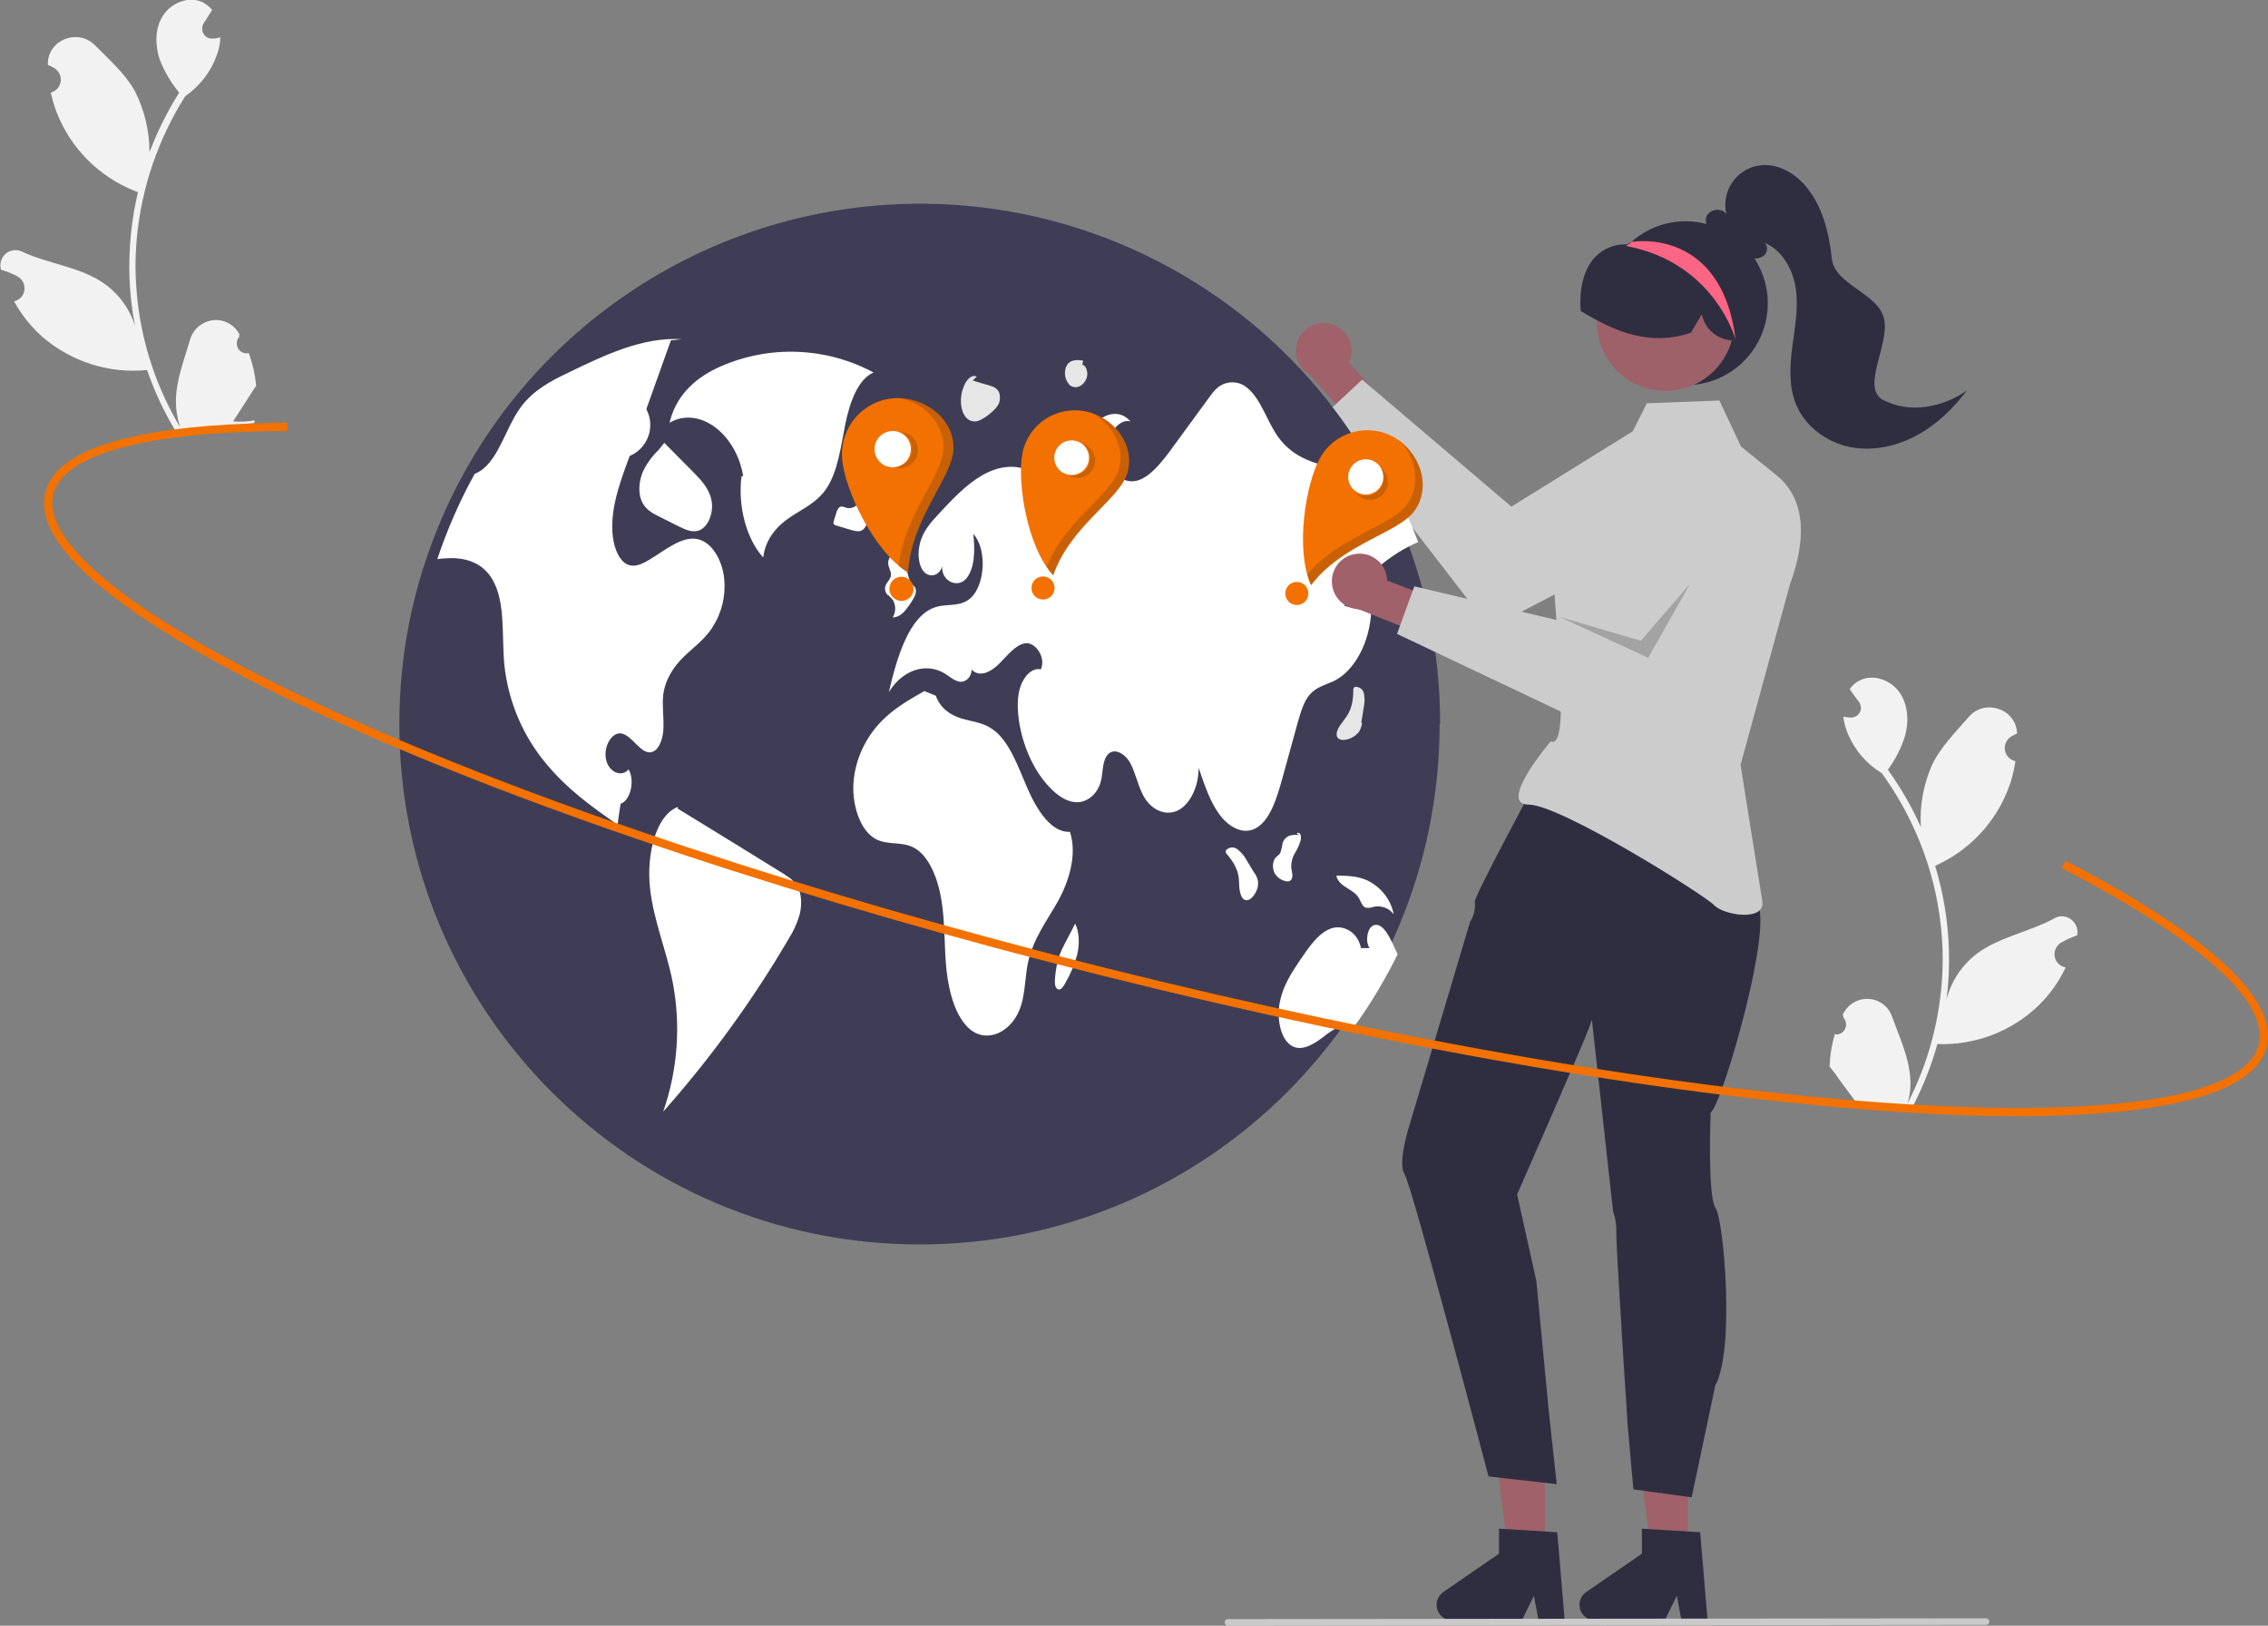
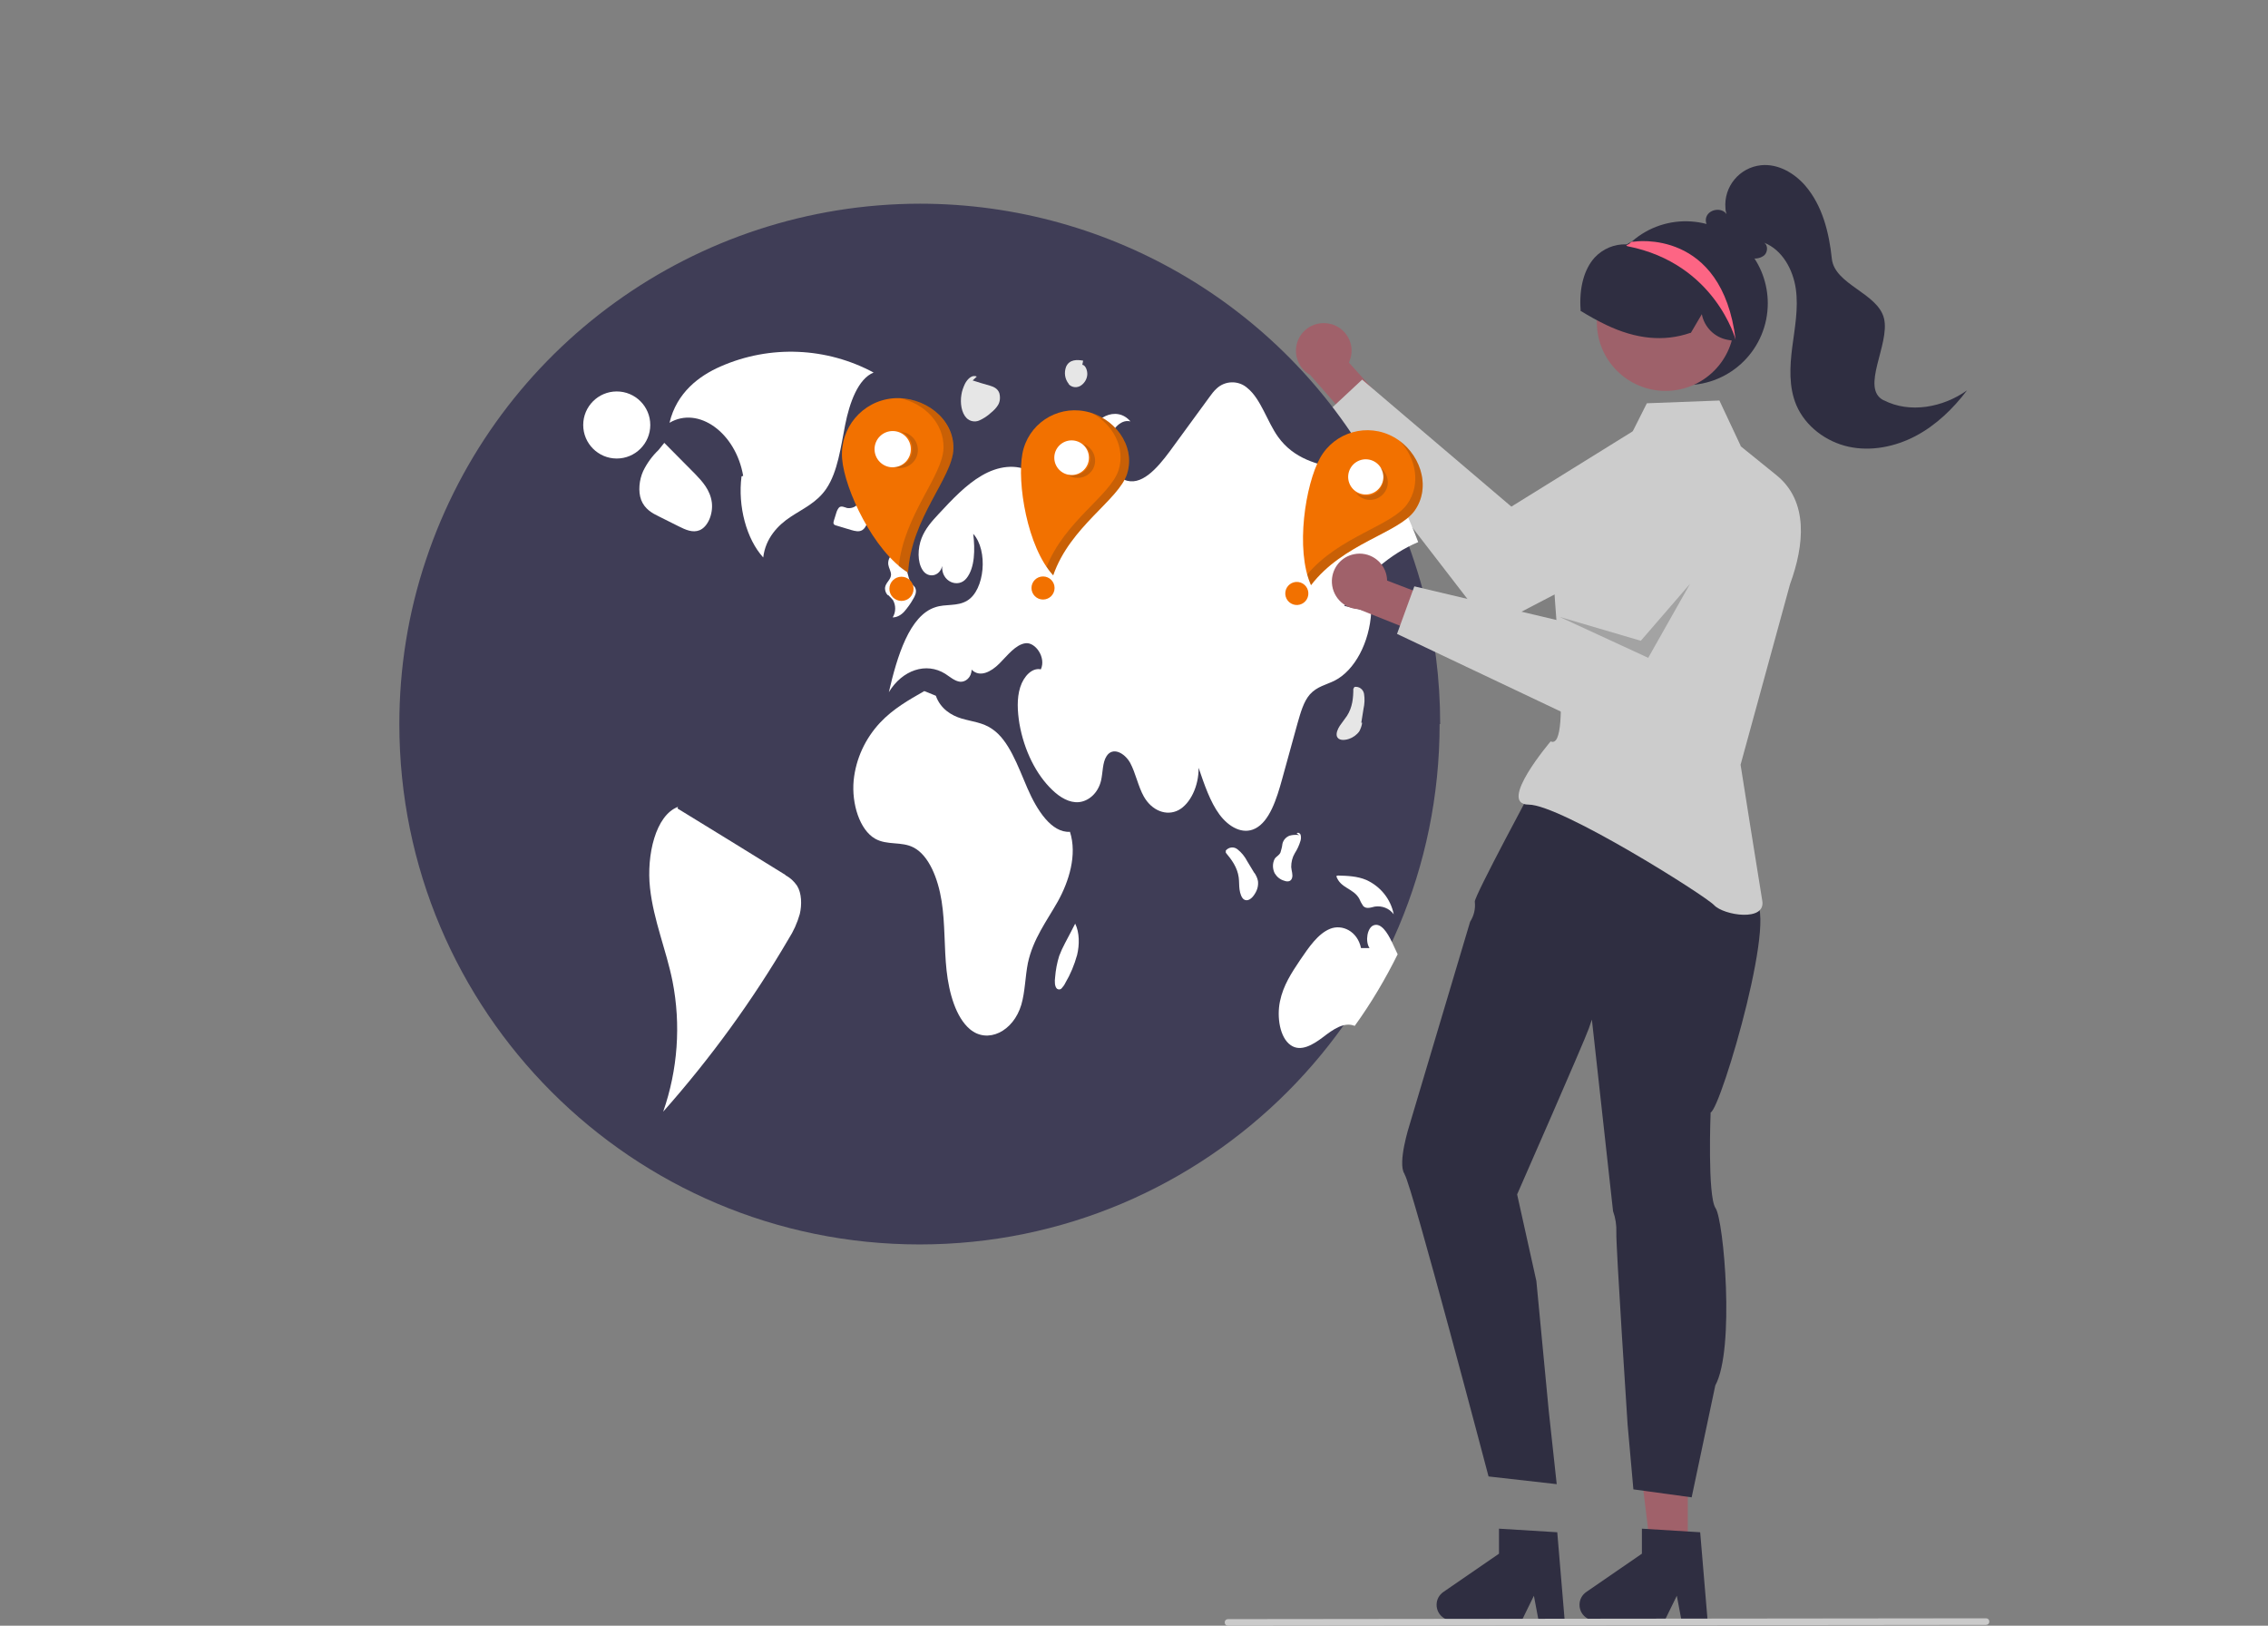
<svg xmlns="http://www.w3.org/2000/svg" id="Layer_1" x="0px" y="0px" viewBox="0 0 825.2 591.4" style="enable-background:new 0 0 825.2 591.4;" xml:space="preserve">
  <rect x="0" y="0" width="825.2" height="591.4" fill="#808080" stroke="none" />
  <style type="text/css">	.st0{fill:#F2F2F2;}	.st1{fill:#A0616A;}	.st2{fill:#CCCCCC;}	.st3{fill:#3F3D56;}	.st4{fill:#FFFFFF;}	.st5{fill:#E6E6E6;}	.st6{fill:#2F2E41;}	.st7{fill:#F27100;}	.st8{opacity:0.2;fill:#231F20;enable-background:new    ;}	.st9{fill:#9E616A;}	.st10{fill:#FD6584;}	.st11{opacity:0.2;enable-background:new    ;}	.st12{fill:#CACACA;}</style>
-   <path class="st0" d="M667.8,376.3c2,0.2,3.7-1.3,3.9-3.3c0-1.1-0.3-2.1-1-2.9c0-0.4-0.1-0.6-0.2-1c0,0,0-0.2,0.1-0.2 c2.3-4.8,8.1-6.9,12.9-4.6c2.3,1.1,4.1,3.1,4.9,5.5c2.6,7.2,6,14.4,6.6,21.9c0.3,3.3,0,6.6-1,9.8c7.6-14.7,11.9-30.8,12.7-47.3 c0.2-4.1,0.2-8.3-0.1-12.4c-0.2-3.4-0.6-6.8-1.1-10.1c-2.8-18.2-10-35.5-20.8-50.4c-5.4-3.3-9.7-8.2-12.2-14 c-0.9-2.1-1.6-4.3-1.8-6.6c0.6,0.1,1.3,0.2,1.9,0.3c0.2,0,0.4,0,0.6,0l0,0c2,0.2,3.7-1.3,3.9-3.2c0-0.9-0.2-1.7-0.7-2.5 c-0.3-0.3-0.5-0.7-0.8-1c-0.4-0.5-0.8-1.1-1.2-1.6c0,0,0-0.1-0.1-0.2c-0.4-0.6-0.9-1.2-1.3-1.8c0.9-1.3,2.1-2.4,3.5-3.1 c4.9-2.6,11.3-0.3,14.5,4.1c3.2,4.4,3.6,10.5,2.2,15.8c-1.4,4.5-3.5,8.7-6.3,12.5c0.2,0.3,0.5,0.7,0.7,1c4.4,6.3,8.2,12.9,11.3,19.9 c-0.5-7.7,0.9-15.4,4-22.5c3.1-6.6,8.6-12,13.4-17.6c5.8-6.7,17-3.1,17.6,5.7c0,0,0,0.2,0,0.3c-0.7,0.4-1.4,0.7-2.1,1.1 c-2.3,1.4-3.1,4.4-1.7,6.7c0.7,1.2,1.9,2,3.2,2.3l0,0c-0.4,2.5-0.9,4.9-1.6,7.2c-4.2,13.3-13.8,24.3-26.4,30.3 c-0.4,0.2-0.8,0.4-1.2,0.6c3,9.9,4.7,20.2,5,30.6c0.2,6.1-0.1,12.2-0.9,18.3v-0.2c1.7-6.7,5.6-12.6,11.1-16.8 c8.2-6.1,19.4-8,28.1-12.8c2.7-1.6,6.1-0.6,7.7,2.1c0.7,1.2,0.9,2.5,0.7,3.8v0.2c-1.3,0.5-2.5,1-3.8,1.6c-0.7,0.4-1.4,0.7-2.1,1.1 c-2.3,1.4-3.1,4.4-1.7,6.7c0.7,1.2,1.9,2,3.2,2.3l0,0c0,0,0.1,0,0.2,0c-2.4,5.1-5.7,9.7-9.6,13.6c-9.9,9.7-23.3,14.8-37.1,14.3l0,0 c-2.2,8-5.3,15.7-9.1,23l-28.7-1.3c0-0.3-0.2-0.7-0.2-1c2.6,0.3,5.3,0.3,8-0.1c-2-2.7-4-5.4-6-8.1c0,0,0-0.1-0.1-0.2 c-1-1.4-2-2.8-3.1-4.1l0,0c0.1-4.1,0.8-8.2,2-12.1l0,0L667.8,376.3z" />
-   <path class="st0" d="M90.3,128.5c-2,0.3-3.8-1-4.1-3c-0.2-1.1,0.1-2.1,0.8-2.9c0-0.4,0-0.6,0.1-1c0,0,0-0.1-0.1-0.2 c-2.6-4.7-8.5-6.4-13.2-3.7c-2.2,1.2-3.9,3.3-4.6,5.7c-2.1,7.3-5.1,14.7-5.2,22.3c0,3.3,0.5,6.6,1.6,9.8 c-8.5-14.2-13.8-30-15.6-46.4c-0.4-4.1-0.7-8.3-0.7-12.4c0-3.4,0.2-6.8,0.5-10.2c1.7-18.3,7.8-36,17.6-51.5 c5.2-3.6,9.2-8.7,11.4-14.7c0.8-2.1,1.3-4.4,1.4-6.7c-0.6,0.1-1.2,0.3-1.9,0.4c-0.2,0-0.4,0-0.6,0l0,0c-2,0.3-3.8-1-4.1-3 c-0.1-0.9,0-1.8,0.5-2.5c0.2-0.4,0.5-0.7,0.7-1.1c0.4-0.6,0.7-1.1,1.1-1.7c0,0,0-0.1,0.1-0.2c0.4-0.6,0.8-1.3,1.2-1.9 c-1-1.2-2.3-2.2-3.7-2.9c-5-2.2-11.3,0.4-14.2,5c-3,4.6-2.9,10.7-1.2,15.9c1.7,4.4,4.1,8.5,7.1,12.1c-0.2,0.4-0.5,0.7-0.7,1.1 c-4,6.5-7.4,13.4-10.1,20.6c0-7.7-1.8-15.3-5.3-22.2c-3.5-6.4-9.3-11.4-14.5-16.7c-6.2-6.3-17.2-2.1-17.2,6.8c0,0,0,0.2,0,0.3 c0.7,0.3,1.4,0.6,2.1,1c2.4,1.3,3.3,4.2,2.1,6.6c-0.6,1.2-1.8,2.1-3.1,2.5l0,0c0.5,2.4,1.2,4.8,2.1,7.1c5,13,15.3,23.4,28.3,28.6 c0.4,0.2,0.8,0.3,1.3,0.5c-2.4,10.1-3.4,20.5-3.1,30.8c0.2,6.1,0.9,12.2,2.1,18.2v-0.2c-2.1-6.6-6.3-12.3-12.1-16.1 c-8.5-5.6-19.8-6.7-28.9-11c-2.8-1.4-6.2-0.3-7.5,2.5c-0.6,1.2-0.7,2.6-0.4,3.8c0,0,0,0.1,0,0.2c1.3,0.4,2.6,0.8,3.9,1.4 c0.7,0.3,1.4,0.6,2.1,1c2.4,1.3,3.3,4.2,2.1,6.6c-0.6,1.2-1.8,2.1-3.1,2.5l0,0c0,0-0.1,0-0.2,0c2.7,4.9,6.2,9.3,10.4,13 c10.5,9,24.2,13.4,38,12l0,0c2.7,7.8,6.2,15.3,10.5,22.4l28.5-3.1c0-0.3,0.1-0.7,0.2-1c-2.6,0.5-5.3,0.6-7.9,0.4 c1.8-2.8,3.7-5.7,5.5-8.5c0,0,0-0.1,0.1-0.2c0.9-1.4,1.9-2.9,2.8-4.3l0,0c-0.4-4.1-1.3-8.1-2.7-11.9l0,0L90.3,128.5z" />
  <path class="st1" d="M484.4,117.9c5.3,1.5,8.5,7,7,12.3c-0.2,0.6-0.4,1.1-0.6,1.7l15.3,17l-8.1,11.8l-21.3-24.3 c-4.9-2.7-6.6-8.9-3.9-13.7c2.3-4.1,7-6,11.5-4.8L484.4,117.9z" />
  <path class="st2" d="M627.7,159.7L627.7,159.7c-5.8-9.4-18.1-12.4-27.5-6.6l0,0l-50.3,31.2l-54.3-46.2l-13.5,12.6l60,77.8l78-40.6 c-1.8,0.9,10-24.7,7.8-28.2H627.7z" />
  <path class="st3" d="M523.8,263.4c0,104.5-84.7,189.3-189.2,189.3l0,0c-104.6,0-189.3-84.8-189.3-189.3c0-20.3,3.2-40.5,9.7-59.8 c25.8-77.3,98.2-129.4,179.7-129.5c69.8,0,134,38.4,166.9,100c4,7.5,7.5,15.2,10.5,23.1c0.4,1.1,0.8,2.2,1.2,3.3l0,0 c1.7,4.9,3.3,9.9,4.6,15c4.1,15.6,6.1,31.7,6.1,47.9L523.8,263.4z" />
  <path class="st4" d="M318,135.6c-17.2-9.3-37.8-10.2-55.8-2.3c-7.8,3.4-16,9.5-18.6,20.5c10.5-6.2,24.1,3.6,26.8,19.3l-0.6,0.2 c-1.4,10.9,1.8,22.8,7.9,29.5c0.8-7,5.4-11.8,10-14.8c4.5-3,9.6-5.2,13-10.3c4.1-6.1,5.2-15,6.8-23.1c1.6-8.1,4.7-16.8,10.4-19.1 L318,135.6z" />
-   <path class="st4" d="M259.1,228.4c-2.9,4.4-6.8,7.1-10.3,10.5s-6.8,8.1-7.5,14c-0.4,3.8,0.2,7.7,0.1,11.5c0,3.8-1.4,8.2-4,9.1 c-4.1,1.5-7.3-6.2-11.5-6.7c-3.4-0.4-6.4,4.9-5.4,9.5s5.6,6.6,8.2,3.6c2.4,4,0.7,11.3-2.9,12.5c-0.4,2.5-0.8,5-1.1,7.6 c-9.1-6.3-18.2-12.8-25.9-22.1c-8.6-10.2-13.9-22.8-15.3-36.1c-1-10.7,0.5-22.9-4.4-31.1c-3.9-6.6-10.7-8-16.7-7.6 c-1.1,0-2.2,0.2-3.3,0.3c3.6-10.7,8.1-21.1,13.6-31c1.2-0.5,2.4-1.2,3.4-2.1c5.6-4.8,8.1-14.5,12.7-21.2c0.3-0.4,0.6-0.9,0.9-1.3 c4.7-6.1,10.9-9.3,17-12.2c13.4-6.5,27.2-13.1,41.4-12.2l-4,0.4c-4.7,13.2-9.4,26.3-14.1,39.5c-0.7,2-1.4,4-2.2,6.1 c-2.7,7.5-5.4,15.5-5,23.8c0.2,5,2,10.3,5.2,12c3.1,1.6,6.4-0.4,9.4-2.3c1.3-0.8,2.5-1.6,3.7-2.4c4.5-2.9,9.5-5.9,14.2-3.9 c4.3,1.8,7.6,7.7,8.2,14c0.6,6.2-0.9,12.4-4.3,17.6L259.1,228.4z" />
  <path class="st4" d="M285.8,318.3c-13.1-8.1-26.2-16.2-39.3-24.2l0.2-0.6c-8.2,3.1-11.5,17.6-10.2,29.5s5.9,22.5,8.2,34 c3.1,15.8,1.9,32.2-3.4,47.4c17.2-19.4,32.5-40.4,45.6-62.8c1.8-2.8,3.2-5.9,4.1-9.1c0.8-3.4,0.7-7.6-1-10.3 c-1.1-1.6-2.5-2.9-4.2-3.8V318.3z" />
  <path class="st4" d="M234,171.4c-1.4,3.1-1.9,7.3-0.7,10.5c1.3,3.3,4,4.8,6.5,6l7.2,3.6c2.4,1.2,5,2.4,7.5,1.4c3-1.2,5-5.8,4.5-10.1 c-0.6-4.6-3.5-7.7-6.1-10.4c-3.7-3.8-7.5-7.5-11.2-11.3l-2.1,2.6C237.3,165.9,235.4,168.5,234,171.4L234,171.4z" />
  <path class="st4" d="M489.1,220.4c3.3,0.8,6.5,1.5,9.8,2.3c-0.6,11-6,21.2-13.3,24.9c-3,1.5-6.4,2.1-9,5c-2.3,2.6-3.4,6.7-4.5,10.5 c-1.9,6.8-3.7,13.5-5.6,20.3c-2,7.3-4.6,15.4-9.8,18c-4.5,2.3-9.6-0.5-13-5.1s-5.5-10.9-7.6-17c0.1,6.6-3,13.1-7.3,15.4 c-4.4,2.3-9.7,0.2-12.6-4.9c-2.1-3.7-3-8.6-5-12.3c-2.1-3.7-6.4-5.9-8.6-2.4c-1.5,2.3-1.3,5.9-2,8.9c-1.1,4.6-4.6,7.5-8.1,7.8 c-3.4,0.3-6.8-1.7-9.6-4.4c-5.9-5.6-10.3-14.4-12-24.2c-0.7-4.4-1-9.1,0.3-13.2c1.3-4.1,4.4-7.2,7.5-6.5c2-4.3-2-10-5.6-9.5 s-6.5,4.4-9.5,7.4s-7.1,5.2-10.1,2.2c0,2.8-2.2,4.6-4.2,4.4c-1.9-0.2-3.7-1.8-5.4-2.9c-6.9-4.3-15.6-1.4-20.5,6.7 c3-13,7.5-27.9,16.9-30.9c3.8-1.3,8-0.2,11.6-2.4c6.4-3.8,7.7-18.3,2.2-24.3c0.7,5.7,0.6,12.3-2.4,16.1c-3,3.9-9.3,1.3-8.9-4.4 c-0.9,3.9-5.2,4.5-7.1,1.5c-2-3-1.8-8-0.4-11.6s3.8-6.2,6.1-8.7c5-5.4,10.1-10.8,15.8-14.1c5.8-3.4,12.5-4.5,18.3-1.2 c3.1,1.8,5.8,4.7,8.9,6.3s7.1,1.4,9.2-2.3c2.3-4.1,1.2-10.1,2.1-15.2c1.5-9,10.6-13.2,15.6-7.3c-3.7-1-7.6,3.5-8.1,8.8 c-0.5,5.4,2.2,10.8,5.8,12.4c6.1,2.7,12-4.1,16.6-10.3c4.8-6.6,9.6-13.1,14.4-19.7c0.8-1.1,1.6-2.2,2.6-3.1c3.1-3,8.1-3.1,11.3-0.2 c4.9,4,7.1,12.1,11.1,17.7c5.8,8.1,14.4,10.1,22.5,11.7c6,1.2,12,2.3,18,3.5c4,7.5,7.5,15.2,10.5,23.1 C505.8,201.5,496.4,209.6,489.1,220.4L489.1,220.4z" />
  <path class="st4" d="M508.6,347c-4.5,9.1-9.7,17.9-15.7,26.2c-3.8-1.6-7.9,1.3-11.4,4c-3.7,2.8-8.2,5.6-11.9,3 c-3.9-2.7-5.1-10.1-3.9-15.9c1.2-5.9,4.3-10.5,7.3-15c3.2-4.7,6.5-9.6,10.9-11.4s10,0.8,11.3,7h3.1c-1.7-2.5-0.8-7.5,1.5-8.3 c2.7-1,5,2.7,6.6,6c0.7,1.5,1.4,3,2.1,4.5L508.6,347z" />
  <path class="st4" d="M389.3,302.6c-6.7,0.4-12-7.8-15.5-15.9s-6.7-17.4-12.8-21.5c-3.4-2.4-7.4-2.7-11.1-3.8 c-3.7-1.1-7.7-3.5-9.4-8.3l-4.2-1.7c-5.6,3.2-11.3,6.4-16.1,11.5c-5.4,5.8-8.8,13.1-9.6,21c-0.8,8.5,2.2,18,7.8,21.2 c4.4,2.5,9.6,0.9,14,3.2c5.6,2.9,8.9,11.3,10.2,19.5s0.9,16.9,1.8,25.2s3.4,17.1,8.5,21.4c6.4,5.4,15.8,0.9,18.7-8.9 c1.4-4.8,1.4-10.2,2.4-15.2c1.9-8.8,6.9-15.3,10.9-22.4C388.9,320.7,392,311,389.3,302.6L389.3,302.6z" />
  <path class="st4" d="M323.2,216.5c0.6,0.6,1.2,1.2,1.7,1.8c1.1,1.9,1.1,4.4-0.1,6.3c1.6,0,3.1-0.9,4.2-2.1c1.2-1.4,2.3-2.9,3.2-4.5 c0.7-1.1,1.4-2.6,0.9-3.9c-0.3-0.9-1.1-1.3-1.6-2c-0.8-1.1-1-2.8-1.5-4.3c-0.9-3.2-3.2-5.5-5.6-5.9h0.3c-1,0.4-1.7,2-1.5,3.5 c0.2,1.3,1,2.4,1,3.7c-0.1,1.9-2,2.8-2.2,4.8c0,1,0.3,1.9,1,2.6L323.2,216.5z" />
-   <path class="st5" d="M311.7,183.8L311.7,183.8c0.2-0.2,0.4-0.4,0.6-0.6L311.7,183.8z" />
+   <path class="st5" d="M311.7,183.8L311.7,183.8c0.2-0.2,0.4-0.4,0.6-0.6L311.7,183.8" />
  <path class="st4" d="M313.8,192.8c1.5-1,2.3-3.6,1.8-5.8s-2.2-3.7-3.8-3.3c-0.9,0.9-2.3,1.3-3.6,1.1c-1-0.3-2.1-0.9-2.9-0.2 c-0.5,0.6-0.8,1.2-1,1.9c-0.3,1-0.6,1.9-0.9,2.9c-0.1,0.3-0.2,0.7-0.1,1.1c0.1,0.3,0.4,0.5,0.7,0.6c1.9,0.6,3.8,1.1,5.7,1.7 C311.1,193.2,312.6,193.6,313.8,192.8L313.8,192.8z" />
  <path class="st4" d="M456.4,317.6c-0.9-1.4-1.7-2.9-2.6-4.3c-0.9-1.7-2-3.1-3.5-4.3c-1.3-1.1-3.2-0.9-4.3,0.4l0,0v0.8 c2.1,2.5,4.2,5.3,4.7,9c0.2,1.5,0.1,3,0.3,4.4s0.7,3,1.6,3.6c1.4,0.9,3-0.4,4-2.1c0.9-1.4,1.3-3,1.1-4.6c-0.2-1.1-0.7-2.1-1.3-3 L456.4,317.6z" />
  <path class="st5" d="M495.3,262.9c0.3-1.7,0.5-3.3,0.8-5c0.4-1.8,0.5-3.7,0.2-5.5c-0.3-1.7-1.9-2.8-3.5-2.5l0,0l-0.4,0.7 c0,3.2-0.3,6.7-2.3,9.8c-0.8,1.2-1.8,2.4-2.6,3.6s-1.4,2.7-1.1,3.8c0.5,1.6,2.6,1.6,4.4,1c1.5-0.5,2.9-1.5,3.8-2.8 c0.5-1,0.9-2,1-3.1H495.3z" />
  <path class="st4" d="M470.1,319.4c0.4-1.2-0.2-2.6-0.3-4c0-1.8,0.4-3.5,1.3-5c0.9-1.4,1.6-2.9,2.1-4.6c0.2-0.7,0.2-1.5,0-2.2 c-0.3-0.6-1-0.9-1.4-0.4l0.9,0.6c-1.2-0.2-2.4-0.1-3.5,0.2c-1.3,0.5-2.3,1.6-2.6,3c-0.1,1-0.4,2.1-0.7,3.1c-0.5,1.1-1.5,1.4-2.1,2.3 c-0.9,1.7-0.8,3.7,0,5.3c0.8,1.3,2,2.3,3.5,2.7C468.3,320.8,469.7,320.8,470.1,319.4L470.1,319.4z" />
  <path class="st4" d="M494.5,326.8c0.4,1,0.9,1.9,1.5,2.8c1.2,1.2,2.8,0.5,4.2,0.2c2.6-0.4,5.3,0.6,6.9,2.8 c-1.1-5.6-4.9-10.2-10-12.5c-3.3-1.4-6.9-1.5-10.3-1.6l-0.6,0.2c1.5,4.5,6.3,4.4,8.4,8.3L494.5,326.8z" />
  <path class="st5" d="M391.2,335.9L391.2,335.9c0,0,0.1-0.2,0.2-0.3L391.2,335.9z" />
  <path class="st4" d="M387.5,343.1c-0.8,1.5-1.5,3-2.1,4.6c-0.8,2.5-1.3,5.2-1.5,7.8c-0.2,1.5-0.2,3.4,0.7,4.2 c0.6,0.4,1.3,0.3,1.7-0.2c0.5-0.6,1-1.2,1.3-1.9c1.9-3.2,3.3-6.6,4.3-10.2c0.9-3.7,0.9-8.2-0.7-11.4 C390,338.4,388.7,340.8,387.5,343.1L387.5,343.1z" />
  <path class="st5" d="M351.7,152.1c1.2,1.2,3,1.5,4.5,0.9c1.6-0.7,3-1.6,4.3-2.8c1-0.8,1.9-1.7,2.6-2.8c0.8-1.3,0.9-2.9,0.5-4.4 c-0.6-1.7-2.1-2.3-3.4-2.7c-2.1-0.6-4.2-1.2-6.3-1.9l1.5-1.4c-1.6-0.8-3.3,0.7-4.3,2.6c-0.6,1.3-1.1,2.6-1.3,4 C349.3,146.6,349.8,150.2,351.7,152.1L351.7,152.1z" />
  <path class="st5" d="M388.8,139.7c1.2,1.4,3.3,1.5,4.7,0.4c1.2-0.9,2-2.3,2.1-3.8c0.1-1.6-0.7-3.5-1.8-3.6l0.3-1.5 c-2.2-0.4-5-0.5-6.2,2.2c-0.8,2.1-0.5,4.5,1,6.3L388.8,139.7z" />
  <circle id="b2d5ab8a-e71c-4a1a-aadf-98f8ab95825b" class="st4" cx="224.4" cy="154.6" r="12.2" />
  <polygon class="st1" points="614.1,564.1 600.6,564.1 594.3,512.3 614.1,512.3 " />
  <path class="st6" d="M621.3,589.5h-9.5l-1.7-9l-4.4,9h-25.3c-3.1,0-5.7-2.5-5.7-5.7c0-1.9,0.9-3.6,2.5-4.7l20.2-13.9v-9.1l21.2,1.3 L621.3,589.5L621.3,589.5z" />
-   <polygon class="st1" points="562.1,564.1 548.6,564.1 542.3,512.3 562.1,512.3 " />
  <path class="st6" d="M569.3,589.5h-9.5l-1.7-9l-4.4,9h-25.3c-3.1,0-5.7-2.5-5.7-5.7c0-1.9,0.9-3.6,2.5-4.7l20.2-13.9v-9.1l21.2,1.3 L569.3,589.5L569.3,589.5z" />
  <path class="st6" d="M511.1,427.3c2.6,3.9,30.5,109.8,30.5,109.8l24.8,2.8l-2.9-26.7L559,466l-7-31.5c0,0,24.6-56,26.1-60.4l1.1-3.2 l7.7,69.7c0.9,2.5,1.3,5.1,1.2,7.8c-0.2,4.4,4.1,69.9,4.1,69.9l2.1,23.5l21.2,2.9l8.6-40.7c7.2-13.2,3.1-60.1,0.1-64.5 s-1.8-34.8-1.8-34.8c3.8-1.3,26.2-77.7,15-77.3c0.7-4.1,1.3-7.7,1.3-7.7L619.3,304l-48.7-12.7l-12.3-5.9c0,0-21.9,40.6-21.7,42.6 c0.3,2.6-0.3,5.1-1.7,7.3l-22.1,74.1c0,0-4.4,13.7-1.8,17.6L511.1,427.3z" />
  <path class="st2" d="M633.3,162.1l-7.7-16.4l-26.4,1l-8.6,17.1c0,0-24.6,29.3-25.4,38.9c-1,12,7.3,70.8-1,67c0,0-19.6,23-8,23 s64,32.9,67.5,36.6s18.8,6.1,17.5-1.6s-7.9-49.5-7.9-49.5l18-65.7c5.2-14.2,6.8-30.1-4.9-39.6l-13.1-10.6L633.3,162.1z" />
  <g>
    <g>
      <path class="st7" d="M507.1,159c-9.5-5.3-21.5-1.9-26.8,7.6l0,0c-5.3,9.5-9.1,33.3-3.3,46.3c11.7-15.3,31.8-18.9,37.7-27.1   C521,176.9,516.6,164.3,507.1,159z" />
      <ellipse id="f50692ea-d13f-4759-b5e2-05248e17533e" transform="matrix(0.13 -0.992 0.992 0.13 259.905 643.914)" class="st4" cx="497" cy="173.8" rx="6.4" ry="6.4" />
      <ellipse id="aec6a1c4-a00c-42b6-a49d-0158b63ca54a" transform="matrix(0.13 -0.992 0.992 0.13 196.024 655.908)" class="st7" cx="471.9" cy="216.2" rx="4.2" ry="4.2" />
      <path class="st8" d="M514.7,185.7c-5.9,8.3-26,11.8-37.7,27.1c-0.5-1.2-1-2.5-1.4-3.8c11.8-14,30.7-17.6,36.4-25.6   c5.1-7.2,3.2-16.8-2.7-23C517.3,166.4,520.5,177.7,514.7,185.7L514.7,185.7z" />
    </g>
    <path class="st8" d="M503.7,171.6c2.1,2.9,1.5,6.9-1.4,9c-2.9,2.1-6.9,1.5-9-1.4c2.9,2,6.9,1.4,8.9-1.5c1.6-2.3,1.6-5.3,0-7.5  C502.8,170.6,503.3,171,503.7,171.6L503.7,171.6z" />
  </g>
  <path class="st1" d="M492.7,201.6c5.4-1.1,10.7,2.4,11.8,7.8c0.1,0.6,0.2,1.2,0.2,1.8l21.4,8.2l-1.8,14.2l-30-12 c-5.6-0.2-9.9-4.9-9.7-10.5C484.8,206.4,488.1,202.5,492.7,201.6L492.7,201.6L492.7,201.6z" />
  <path class="st2" d="M642.1,172.4L642.1,172.4c-9.4-5.8-21.8-2.8-27.5,6.7l0,0l-30.7,50.6l-69.3-16.4l-6.3,17.3l88.8,42.1l45-71.6 C648.8,191.6,652.1,178.4,642.1,172.4L642.1,172.4z" />
  <path class="st6" d="M643.2,110.3c0,16.5-13.3,29.8-29.8,29.8s-29.8-13.3-29.8-29.8c0-7.7,3-15.1,8.4-20.7h0.1 c0.2-0.4,0.5-0.6,0.7-0.9l0,0l0,0c0.3-0.3,0.6-0.6,0.9-0.8c12.4-10.9,31.2-9.6,42.1,2.8c4.8,5.4,7.4,12.4,7.4,19.7l0,0L643.2,110.3z " />
  <circle class="st9" cx="606" cy="117.2" r="25" />
  <path class="st6" d="M632.6,124.3l-4.1-0.7c-4.7-0.9-8.4-4.6-9.3-9.3l-4,6.8H615c-9.6,3.3-19.7,2.3-30.6-2.9c-3.1-1.5-6.2-3.2-9.1-5 h-0.2c0-0.1,0-0.4,0-0.4c-0.6-8.1,1.3-14.9,5.1-19.1c3-3.2,7.2-5,11.6-4.8c0.2,0,0.3-0.1,0.4-0.2c0,0,0.1,0,0.2-0.1l0,0l0.3-0.2 c0.6-0.3,1.2-0.6,1.9-0.8c10.1-3.9,21.5-1.7,29.4,5.7c7.7,7.4,11.2,19.7,8.8,30.7v0.5L632.6,124.3z" />
  <path class="st6" d="M685.3,145.6c-8.5-4.4,2.4-20.3,0.2-29.7c-2.2-9.3-18-12.3-19-21.8s-3.4-19.3-9.7-26.6c-4-4.6-9.9-8-16-7.4 c-7.9,0.8-13.7,7.8-13,15.7c0,0.7,0.2,1.4,0.4,2.1c-1.7-2.5-6.2-1.9-7.3,0.9c-1,2.5,1.2,5.5,3.8,5.7c3.4,4.1,7.2,8.6,12.5,9.4 c1.7,0.4,3.5,0,4.8-1.1c1.2-1.2,1.3-3.6-0.1-4.5c6.6,2.6,10.5,9.8,11.5,16.8c1,7.1-0.4,14.2-1.3,21.2s-1.3,14.5,1.5,21.1 c3.3,7.7,10.8,13.3,19,15.1s17,0,24.4-3.9s13.6-9.9,18.7-16.6c-8.7,6.2-20.8,8.5-30.3,3.6L685.3,145.6z" />
  <path class="st10" d="M631.5,123.6c0,0-7.4-27.7-39.2-34c0,0-0.2,0-0.3-0.1c0,0-0.2-0.1-0.3-0.2c0.4-0.2,0.7-0.4,1.1-0.6l0,0l0,0 c0.3-0.3,0.6-0.6,0.9-0.8h0.9C594.6,87.9,626.5,82.9,631.5,123.6L631.5,123.6z" />
  <polygon class="st11" points="614.9,212.4 597,233.1 567.4,224.4 599.7,239.3 " />
  <path class="st12" d="M722.6,591.1l-275.8,0.3c-0.7,0-1.2-0.5-1.2-1.2s0.5-1.2,1.2-1.2l275.8-0.3c0.7,0,1.2,0.5,1.2,1.2 S723.3,591.1,722.6,591.1L722.6,591.1z" />
-   <path class="st7" d="M734.7,406.1c-12.9,0-27.1-0.5-42.5-1.5c-79.6-5.1-182.7-22.6-290.4-49.5c-107.6-26.9-206.9-59.8-279.6-92.7 c-35.4-16-62.6-31.2-80.7-45.1c-19.2-14.7-27.7-27.6-25-38.2c5.1-20.6,50.7-25.1,88.1-25.3v3c-51.3,0.2-81.5,8.4-85.2,23 c-4.7,18.6,33.3,47.7,104.1,79.8c72.5,32.9,171.6,65.7,279.1,92.6C510.1,379,613,396.6,692.4,401.6c77.6,4.9,124.7-2.9,129.4-21.6 c3.9-15.5-21.6-38.3-71.7-64.2l1.4-2.7c36.4,18.8,78.6,45.9,73.2,67.6c-2.6,10.6-16.1,18-40,21.9C771.1,404.9,754.3,406,734.7,406.1 L734.7,406.1z" />
  <g>
    <g>
      <path class="st7" d="M324.9,144.9c-11.2,1-19.4,10.8-18.5,22s11.5,33.7,24,41.4c1.1-19.8,16.2-34.5,16.5-45   C347.2,152.2,336.1,144,324.9,144.9L324.9,144.9z" />
      <circle id="a2705e7e-530b-43fb-b0c6-4087ca2c8018" class="st4" cx="324.8" cy="163.4" r="6.6" />
      <circle id="bb575e01-1284-49d3-8651-037e5b7ffa75" class="st7" cx="328" cy="214.2" r="4.4" />
      <path class="st8" d="M346.9,163.4c-0.2,10.5-15.3,25.1-16.5,45c-1.2-0.7-2.3-1.6-3.4-2.4c2-18.8,16-32.8,16.3-43   c0.2-9.1-7-16.2-15.7-18.1C337.8,145.3,347.1,153.1,346.9,163.4z" />
    </g>
    <path class="st8" d="M329.6,157.5c3.4,1.2,5.2,5,4,8.4s-5,5.2-8.4,4l0,0c3.7,0.1,6.7-2.8,6.7-6.5c0.1-2.8-1.7-5.4-4.4-6.4  C328.3,157.2,329,157.3,329.6,157.5L329.6,157.5z" />
  </g>
  <g>
    <g>
      <path class="st7" d="M394.7,149.6c-10.5-2-20.7,4.8-22.7,15.4c-2,10.5,1.7,34,11.2,44.3c6.2-17.9,23.9-27.4,26.9-37   C413.3,162,405.3,151.6,394.7,149.6L394.7,149.6z" />
      <circle id="a2705e7e-530b-43fb-b0c6-4087ca2c8018_00000108268996634683350920000009253698021796700303_" class="st4" cx="389.9" cy="166.5" r="6.3" />
      <circle id="bb575e01-1284-49d3-8651-037e5b7ffa75_00000168091238401660066480000012802129427886137781_" class="st7" cx="379.5" cy="213.9" r="4.2" />
      <path class="st8" d="M410.1,172.3c-3,9.6-20.7,19.1-26.9,37c-0.9-1-1.7-2-2.4-3.1c6.7-16.8,23.3-26,26.2-35.2   c2.6-8.3-2.2-16.7-9.7-20.7C406.5,153.3,413.1,162.9,410.1,172.3z" />
    </g>
    <path class="st8" d="M395.8,162.4c2.8,2,3.5,6,1.5,8.8s-6,3.5-8.8,1.5l0,0c3.3,1,6.9-0.9,7.9-4.2c0.8-2.6-0.2-5.4-2.4-7  C394.7,161.7,395.3,161.9,395.8,162.4L395.8,162.4z" />
  </g>
</svg>